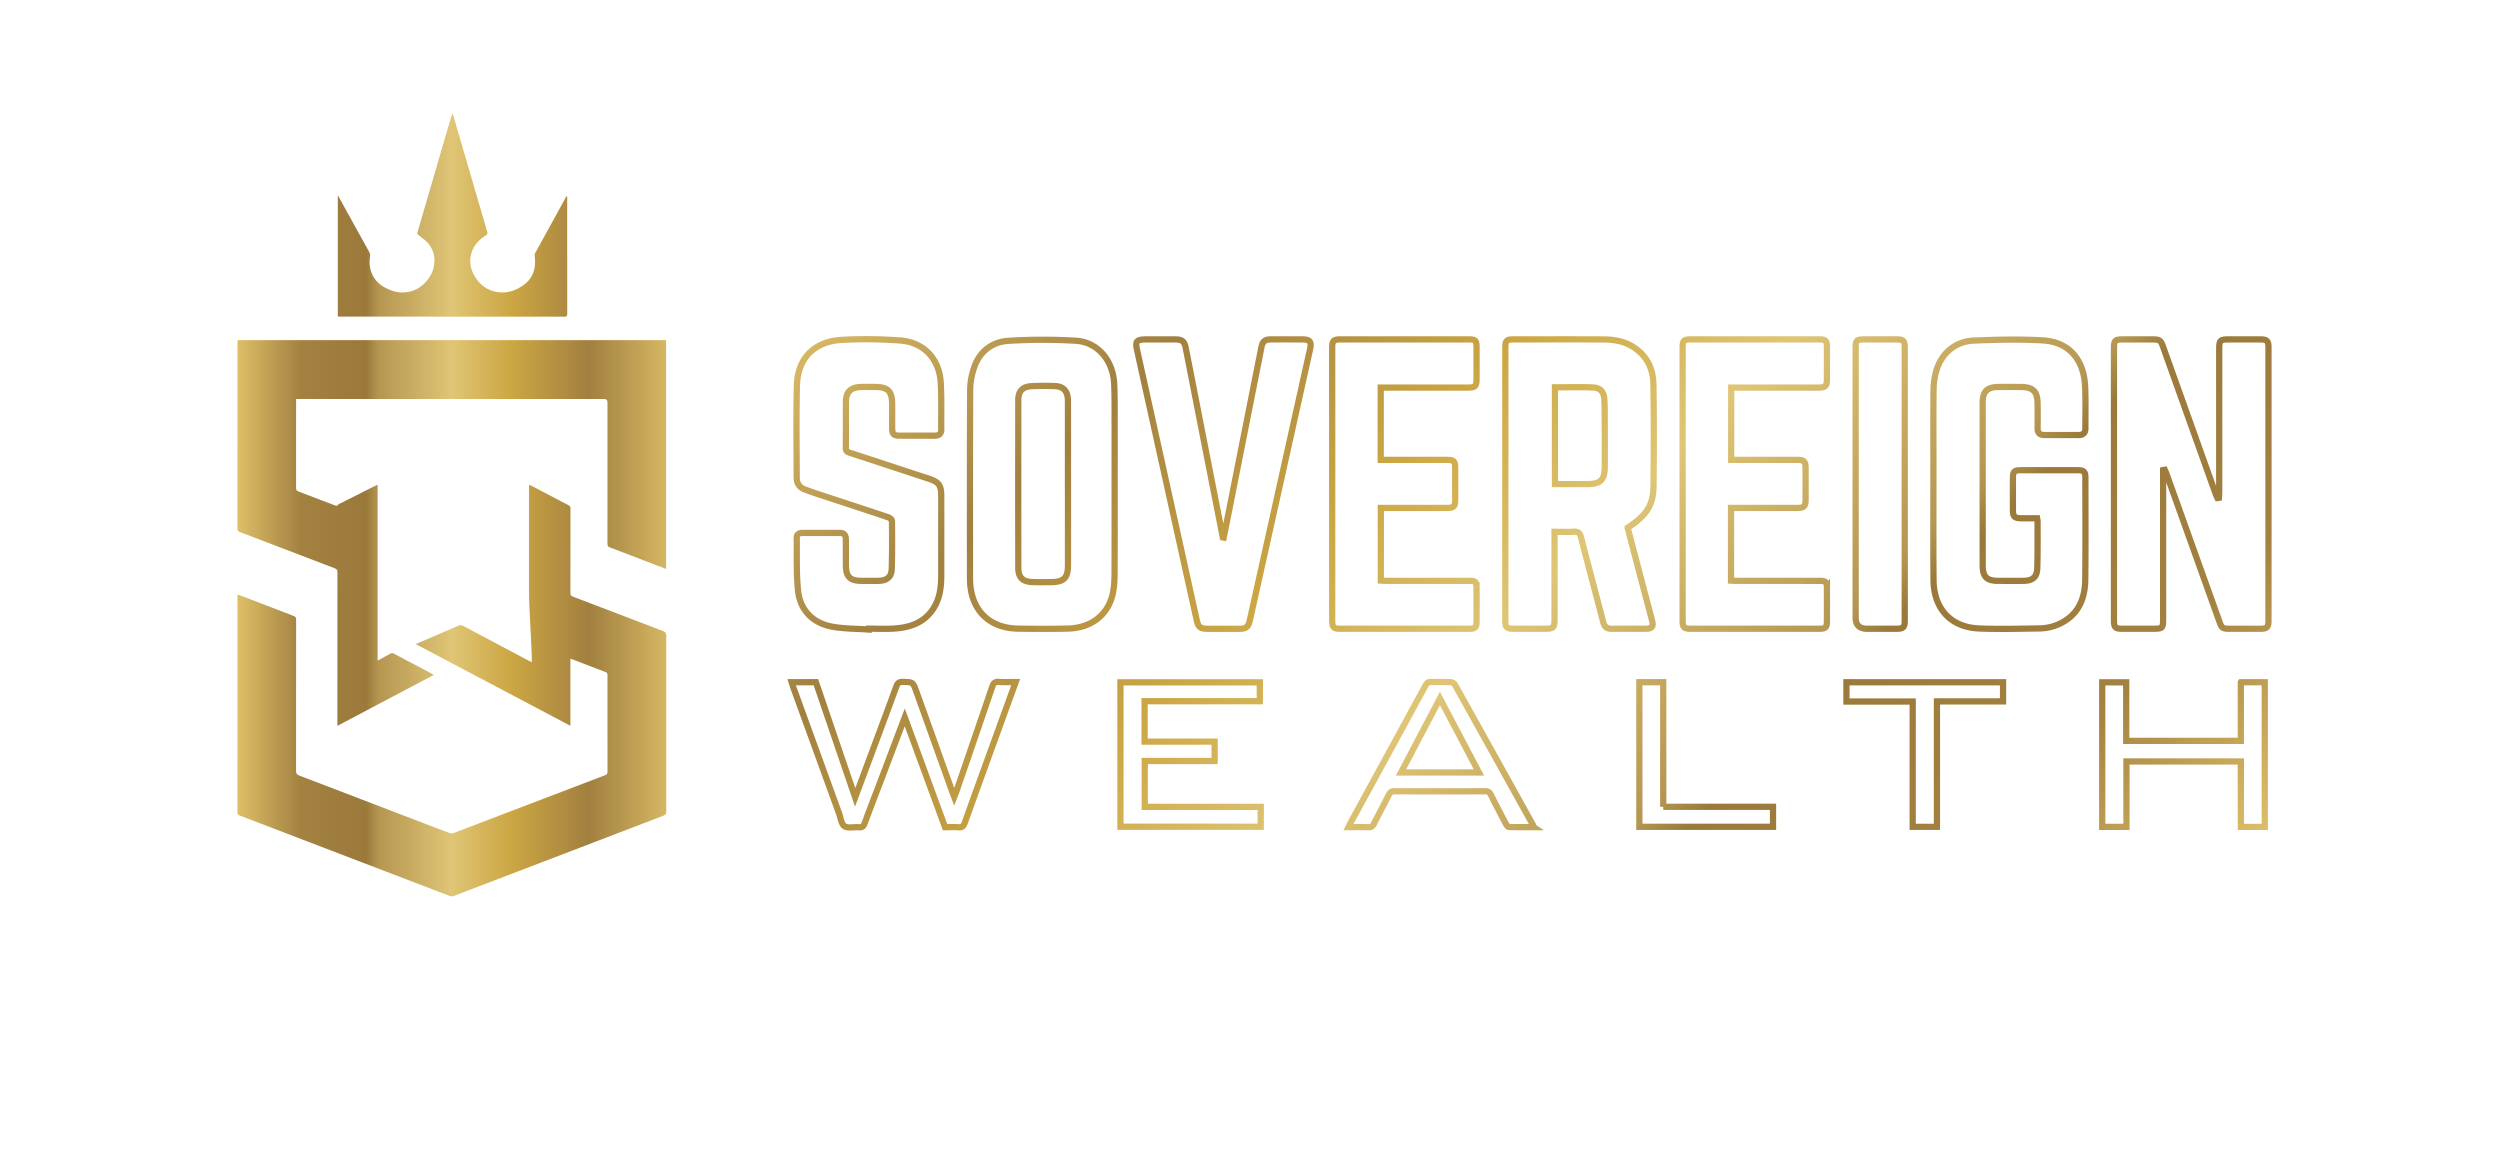
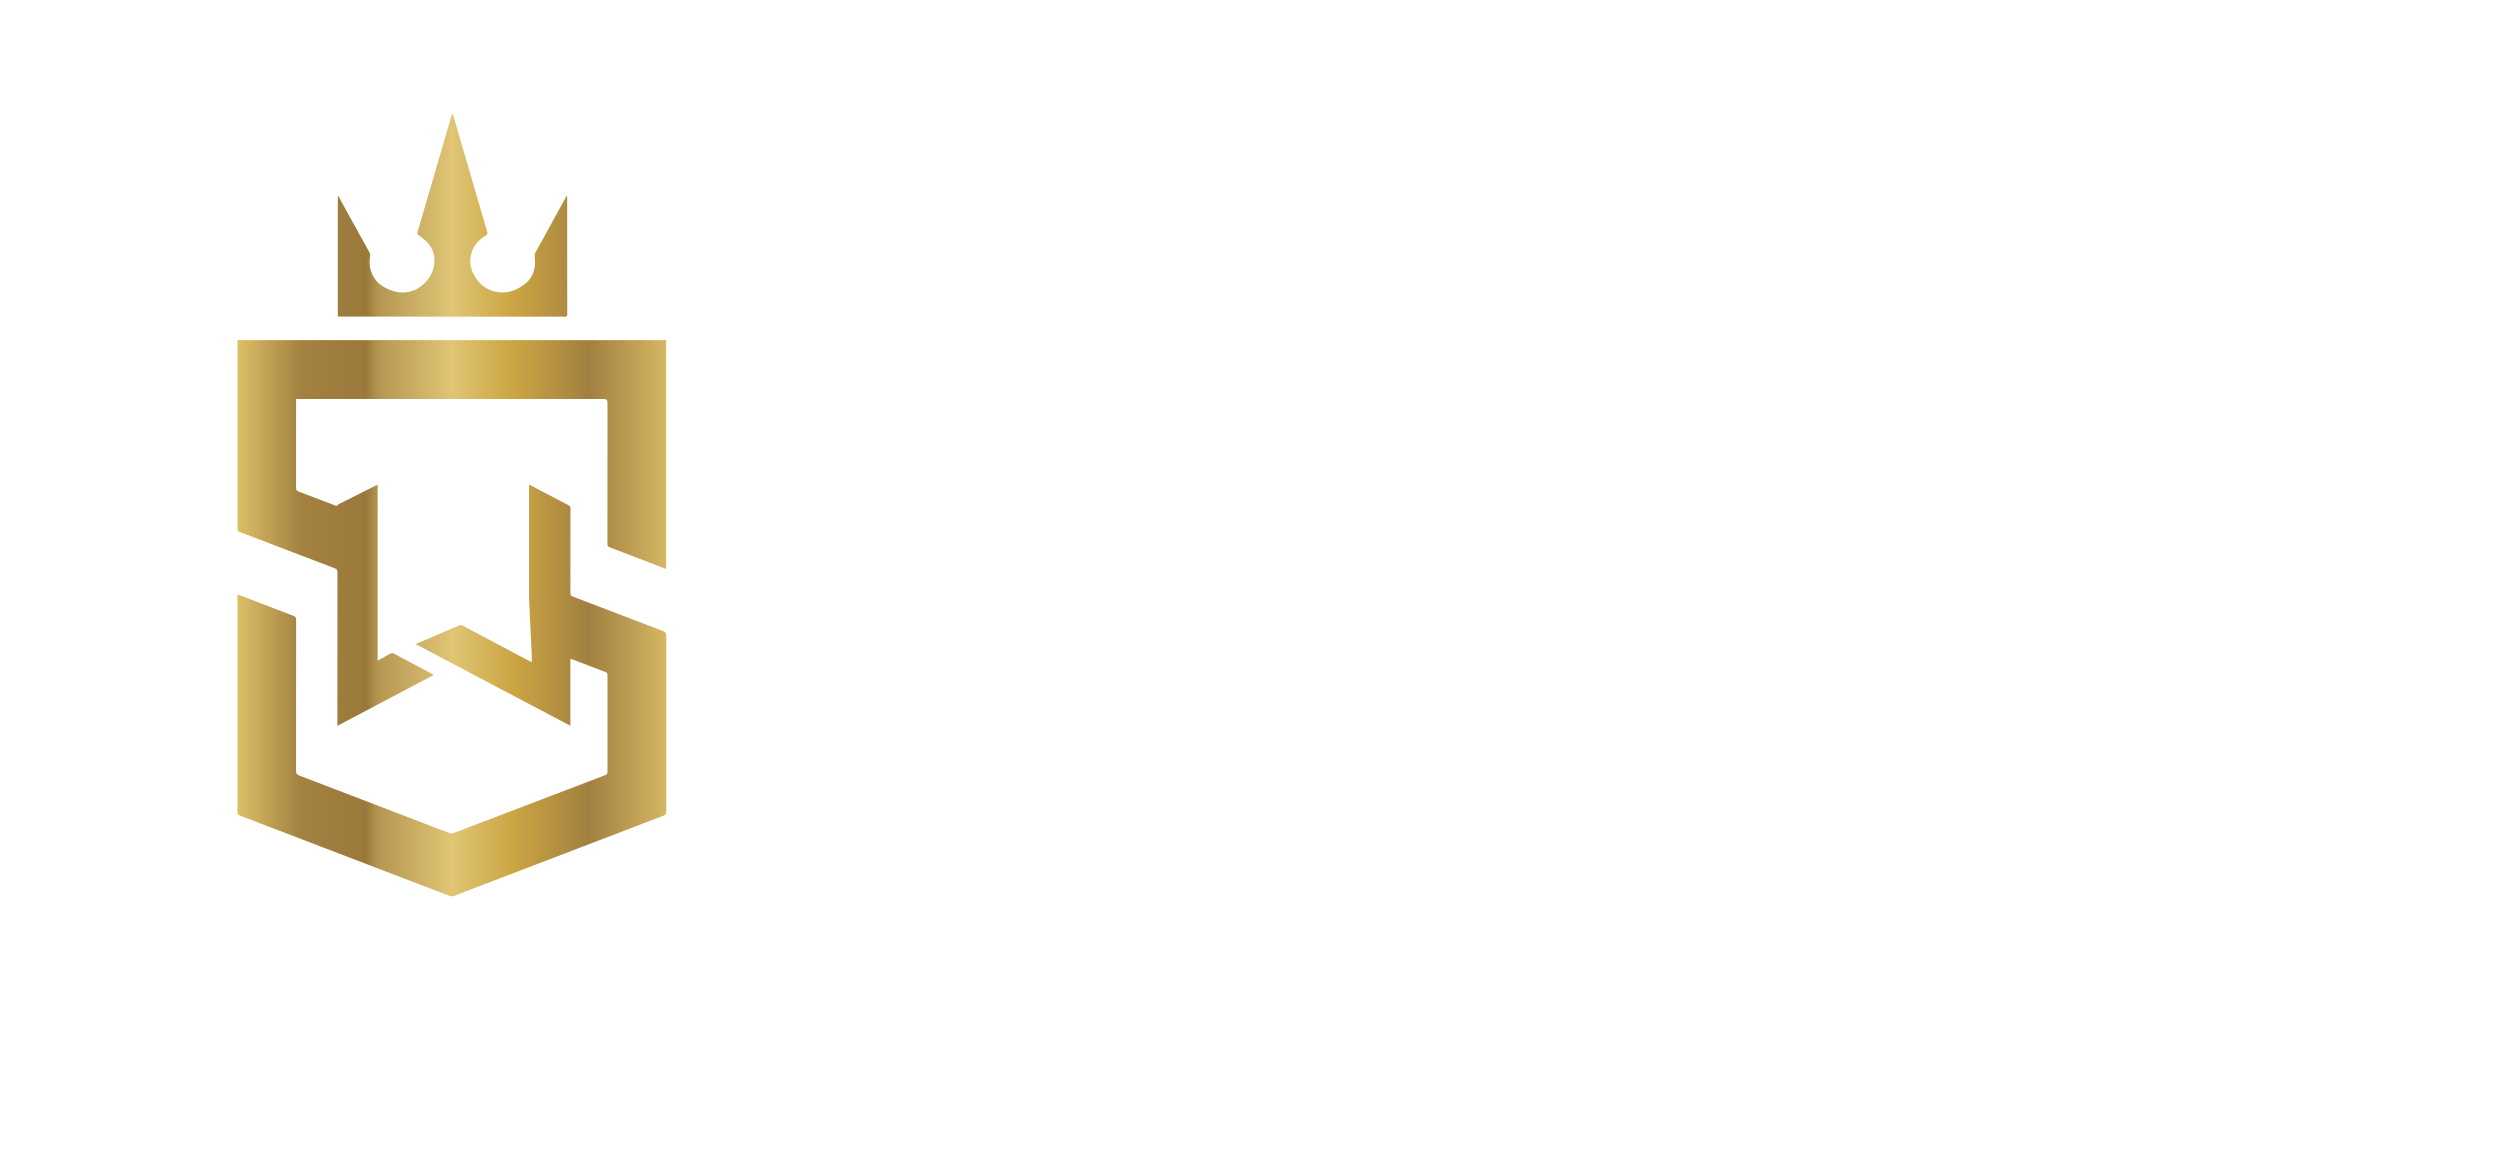
<svg xmlns="http://www.w3.org/2000/svg" xmlns:xlink="http://www.w3.org/1999/xlink" viewBox="0 0 2000 923.8">
  <defs>
    <linearGradient id="a" x1="189.94" y1="403.97" x2="533.05" y2="403.97" gradientUnits="userSpaceOnUse">
      <stop offset="0" stop-color="#ddbf67" />
      <stop offset=".15" stop-color="#a28141" />
      <stop offset=".3" stop-color="#9a793a" />
      <stop offset=".33" stop-color="#b69752" />
      <stop offset=".5" stop-color="#dfc575" />
      <stop offset=".64" stop-color="#cca643" />
      <stop offset=".82" stop-color="#a18040" />
      <stop offset="1" stop-color="#d5b763" />
    </linearGradient>
    <linearGradient id="b" x1="1627.99" y1="850.35" x2="852.01" y2="74.37" xlink:href="#a" />
  </defs>
  <path d="M456.35 527.08c.64.14.94.17 1.21.27 9.03 3.47 18.05 6.98 27.1 10.39 1.33.5 1.32 1.36 1.32 2.43 0 25.8-.02 51.59.02 77.39 0 1.39-.45 2.03-1.74 2.52-16.95 6.44-33.88 12.93-50.82 19.41-23.53 9-47.05 18.01-70.61 26.96-.91.35-2.18.35-3.09.02-6.91-2.54-13.77-5.21-20.64-7.85-33.24-12.75-66.46-25.53-99.73-38.2-2.06-.79-2.54-1.76-2.53-3.8.06-40.31.03-80.63.08-120.94 0-1.59-.45-2.33-1.95-2.91-14.17-5.39-28.3-10.86-42.45-16.3-.77-.29-1.55-.53-2.54-.85V580.13c0 23.24.02 46.47-.04 69.71 0 1.47.46 2.08 1.82 2.59 9 3.38 17.96 6.87 26.94 10.31 47.05 18.04 94.1 36.08 141.17 54.06.9.34 2.16.35 3.05 0 55.93-21.39 111.84-42.84 167.77-64.22 1.76-.67 2.35-1.46 2.34-3.37-.06-46.84-.06-93.68 0-140.52 0-2.16-.59-3.1-2.67-3.89-24.02-9.1-47.98-18.34-71.98-27.48-1.59-.61-2.05-1.36-2.05-3.02.06-22.44.04-44.89.05-67.33 0-1.16-.1-2.03-1.34-2.67-10.05-5.22-20.07-10.52-30.1-15.79-.46-.24-.96-.4-1.69-.69v84.23c0 3.66.01 7.32.18 10.97.62 13.58 1.32 27.16 1.97 40.74.09 1.92.01 3.86.01 5.99-.9-.44-1.72-.81-2.51-1.23-17.5-9.26-35.01-18.51-52.48-27.83-1.34-.72-2.41-.71-3.75-.11-5.06 2.25-10.16 4.41-15.25 6.59-6.2 2.67-12.4 5.33-18.88 8.11 41.32 21.82 82.4 43.5 123.77 65.35v-53.59Zm76.54-71.88V272.09H190.07c-.03.71-.08 1.31-.08 1.9 0 49.7 0 99.41-.04 149.11 0 1.4.46 1.97 1.75 2.46 25.36 9.66 50.69 19.39 76.06 29.05 1.6.61 2.19 1.34 2.19 3.11-.06 40.13-.04 80.26-.04 120.38v2.58c25.92-13.7 51.44-27.19 77.07-40.73-.34-.3-.42-.4-.53-.46-10.6-5.63-21.19-11.27-31.82-16.84-.55-.29-1.54-.16-2.13.15-2.86 1.5-5.65 3.13-8.46 4.71-.5.28-1.03.5-1.91.92V387.84c-.74.29-1.19.42-1.61.63-9.8 4.92-19.6 9.83-29.38 14.78-.64.32-1.13.95-1.83 1.56-.24-.08-.69-.24-1.14-.41-9.78-3.74-19.54-7.5-29.34-11.18-1.48-.56-1.99-1.27-1.98-2.89.06-22.93.04-45.86.04-68.79v-2.34h246.45q2.65 0 2.65 2.65c0 37.75 0 75.5-.03 113.25 0 1.5.41 2.25 1.87 2.79 9.45 3.56 18.87 7.22 28.3 10.85 5.5 2.11 11 4.22 16.77 6.43Zm-262.66-202c.73.04 1.27.09 1.81.09 59.89 0 119.78 0 179.67.04 1.57 0 2.08-.37 2.08-2.02-.05-30.98-.04-61.96-.04-92.94 0-.5-.09-1-.17-1.89-.45.65-.67.93-.84 1.23-8.26 14.99-16.53 29.98-24.75 45-.31.56-.31 1.38-.23 2.06 1.14 8.99-.75 17-8.21 22.73-7 5.37-14.94 7.87-23.82 5.73-5.98-1.44-10.77-4.82-14.36-9.77-4.51-6.22-6.45-13.1-4.33-20.7 1.79-6.44 6.07-11.02 11.65-14.45 1.16-.72 1.53-1.31 1.11-2.74-8.72-29.75-17.37-59.52-26.04-89.28-.53-1.82-1.09-3.62-1.64-5.44-.67.95-.95 1.86-1.21 2.77-8.97 30.76-17.94 61.51-26.94 92.26-.32 1.09 0 1.55.86 2.21 2.55 1.96 5.23 3.85 7.37 6.22 3.96 4.38 5.74 9.73 5.32 15.65-.43 6.12-2.93 11.4-7.1 15.85-4.95 5.28-11.11 8.13-18.33 8.17-5.06.03-9.84-1.57-14.28-3.99-8.6-4.68-13.06-13.47-11.94-23.21.18-1.61.67-3.17-.31-4.91-8.09-14.46-16.06-28.99-24.06-43.5-.3-.55-.61-1.09-.92-1.63-.11.05-.22.09-.33.14v96.31Z" style="fill:url(#a);stroke:url(#linear-gradient-2);stroke-miterlimit:10;stroke-width:5px" />
-   <path d="M1814.77 277.6c.01 73.15.01 146.31 0 219.45 0 4.63-1.35 5.94-6.01 5.96-8.26.02-16.52.01-24.79 0-6.04 0-6.52-.34-8.6-6.16-13.97-39.03-27.95-78.07-41.94-117.1-.49-1.34-1.12-2.63-1.67-3.95-.42.07-.85.15-1.26.24v4.36c0 38.32 0 76.63-.01 114.95 0 7.14-.53 7.65-7.74 7.65-8.26 0-16.51.01-24.78 0-5.75 0-6.79-.98-6.79-6.73-.02-32.9-.01-65.8-.01-98.69V279.14c0-6.91.7-7.61 7.45-7.61 7.87 0 15.74-.01 23.62 0 5.39.01 6.35.68 8.17 5.75 12.36 34.56 24.7 69.11 37.07 103.67 1.68 4.73 3.37 9.46 5.08 14.18.41 1.12.97 2.19 1.47 3.28l1.1-.15c.08-1.43.23-2.85.24-4.28.01-38.32 0-76.63.01-114.95 0-6.72.8-7.51 7.54-7.51 8.52 0 17.04-.01 25.56 0 4.96.01 6.29 1.26 6.29 6.07Zm-512.64 144.66c4.16 15.83 8.34 31.75 12.53 47.66 2.32 8.84 4.68 17.67 6.98 26.52 1.25 4.79-.02 6.51-4.99 6.54-9.04.07-18.07-.07-27.1.06-4.03.06-6.04-1.65-7.04-5.55-5.85-22.56-11.94-45.05-17.69-67.64-.92-3.63-2.4-4.73-5.99-4.48-4.85.33-9.76.08-15.2.08v4.76c0 21.8 0 43.6-.01 65.4 0 6.37-1.03 7.38-7.39 7.38-8.25.01-16.51.01-24.78 0-6.35 0-7.19-.81-7.19-7.04V278.48c0-6.1.86-6.97 6.86-6.97 23.87 0 47.75-.08 71.62.04 8.05.05 15.98 1.25 23.04 5.52 11.26 6.8 16.72 17.35 16.94 29.99.46 27.6.43 55.2.05 82.8-.21 14.46-6.02 22.75-20.64 32.39Zm-18.33-81.67c-.03-7.08.07-14.19-.32-21.25-.31-5.71-3.25-9.1-8.91-9.36-10.13-.45-20.29-.12-30.61-.12v77.41c8.96 0 17.6.04 26.23-.01 10.31-.05 13.57-3.36 13.61-13.8.04-10.95.04-21.91 0-32.86Zm378.75 35.59c-15.49-.02-30.98-.02-46.47 0-4.51.01-5.7 1.21-5.73 5.76-.04 8.78-.03 17.55 0 26.33.02 5 1.37 6.29 6.57 6.34 4.23.05 8.47.01 12.79.01.17.98.36 1.6.35 2.22-.03 12.64.14 25.28-.25 37.91-.22 6.92-3.81 9.83-10.79 9.91-6.84.07-13.67.02-20.52.01-9.1-.01-12.33-3.17-12.34-12.36-.03-43.48-.03-86.95 0-130.43.01-8.69 3.49-12.14 12.26-12.28 6.06-.09 12.14-.04 18.2-.01 9.81.04 13.33 3.47 13.46 13.23.09 6.58.08 13.16.01 19.74-.04 3.74 1.72 5.47 5.38 5.47 9.16 0 18.33.01 27.49 0 3.41-.01 5.36-1.62 5.35-5.16-.03-11.22.3-22.46-.21-33.66-.94-21.2-12.53-35.7-33.98-36.91-18.36-1.03-36.86-.62-55.25.17-14.74.63-25.92 10.33-29.92 24.53a58.207 58.207 0 0 0-2.12 14.85c-.23 20.5-.1 41.02-.1 61.53.01 30.19-.16 60.38.09 90.57.19 23.12 13.86 37.9 36.42 38.82 16.1.66 32.25.19 48.39-.03 7.05-.1 13.82-2.07 19.85-5.75 12.45-7.59 16.56-19.74 16.72-33.35.31-27.21.12-54.44.11-81.66-.01-4.5-1.3-5.78-5.75-5.79Zm-770.89 82.57c-.03 5.38-.3 10.89-1.44 16.12-3.74 17.24-17.33 27.66-36.39 28.02-13.16.26-26.33.24-39.48.02-22.72-.38-37.09-14.41-38.27-37.08-.08-1.54-.08-3.1-.08-4.64-.01-49.78-.13-99.56.15-149.33.03-6.3 1.36-12.89 3.52-18.82 4.54-12.42 14.5-19.62 27.25-20.4 17.84-1.08 35.83-1.08 53.66-.06 17.49 1.01 29.92 15.68 30.77 34.52.5 11.07.32 22.17.35 33.26.04 15.74.01 31.47.01 47.2 0 23.73.08 47.46-.06 71.19Zm-37.28-71.44h-.02c0-22.3.05-44.61-.02-66.9-.03-7.3-3.52-11.28-10.2-11.53-6.31-.24-12.65-.26-18.96.07-7.14.36-10.54 4-10.54 11.15-.06 44.74-.07 89.47.01 134.21.01 7.63 3.45 11.02 11.15 11.33 5.02.21 10.06.09 15.09.06 10.18-.06 13.48-3.33 13.49-13.42.02-21.67.01-43.33.01-64.98Zm-111.47-4.38c-21.05-6.93-42.09-13.89-63.17-20.75-2.11-.68-3.1-1.51-3.08-3.96.14-12.26.01-24.52.09-36.78.06-7.83 3.75-11.55 11.65-11.83 4-.14 8-.06 12-.03 9.84.06 13.2 3.39 13.32 13.31.08 6.71-.04 13.43.04 20.13.05 4.11 1.32 5.45 5.29 5.49 9.55.07 19.11 0 28.66.03 3.45.01 5.33-1.45 5.3-5.07-.11-12.26.25-24.53-.37-36.77-.99-19.51-13.43-32.96-32.69-34.33-15.53-1.11-31.24-1.34-46.79-.44-21.8 1.26-35.06 14.85-35.61 36.26-.64 24.63-.22 49.29-.19 73.94.01 4.56 2.23 7.84 6.61 9.47 2.78 1.03 5.56 2.07 8.37 3 19.33 6.37 38.69 12.67 58 19.13 1.3.43 3.22 1.88 3.23 2.87.14 12.9.23 25.8-.19 38.69-.2 6.23-3.83 9.17-10.13 9.36-4.64.12-9.28.03-13.93.03-9.31-.02-12.53-3.21-12.6-12.58-.04-6.84.02-13.68-.03-20.52-.02-3.07-1.1-5.25-4.73-5.24-10.07.04-20.14.01-30.21.02-2.58.01-4.4 1.28-4.36 3.88.19 14.17-.4 28.44 1.08 42.5 1.64 15.44 11.96 25.85 27.33 28.61 9.57 1.72 19.48 1.59 29.23 2.29.02-.24.03-.48.05-.71 6.71 0 13.45.34 20.13-.07 13.31-.84 25.06-5 32.27-17.32 4.6-7.84 5.53-16.5 5.52-25.38-.01-21.16.02-42.32 0-63.48-.01-8.48-1.96-11.09-10.11-13.77Zm438.32 87.93c-.02-5.53-.69-6.18-6.31-6.18-21.95-.01-43.88 0-65.82-.01-1.49 0-2.97-.12-4.43-.2v-58.12h4.48c16.27 0 32.52.01 48.79-.02 4.93-.01 6.18-1.27 6.2-6.18.04-8.63.03-17.28 0-25.92-.02-5.19-1.18-6.32-6.43-6.33-16.13-.02-32.26-.01-48.4-.01h-4.73v-57.81h4.84c21.69 0 43.37.01 65.05 0 5.64-.01 6.75-1.16 6.78-6.82.02-8.52.02-17.03-.01-25.54-.02-5.35-.92-6.22-6.36-6.22h-102.6c-5.36 0-6.5 1.15-6.51 6.62-.01 16.51 0 33.02 0 49.53v168.34c0 5.66 1.06 6.98 5.73 6.98 34.72.02 69.44.02 104.15 0 4.42 0 5.56-1.09 5.58-5.42.05-8.9.04-17.81.01-26.71Zm280.31.06c-.01-5.52-.73-6.24-6.29-6.24-21.95-.01-43.89 0-65.83-.01-1.5 0-2.98-.12-4.6-.2v-58.12h4.67c16.14 0 32.27.01 48.41-.01 5.37-.01 6.56-1.22 6.57-6.64.02-8.39.03-16.77 0-25.16-.01-5.41-1.23-6.63-6.57-6.64-16.13-.02-32.27-.01-48.41-.01h-4.52v-57.81h4.92c21.69 0 43.37.02 65.06-.01 5.35 0 6.59-1.27 6.6-6.63.03-8.25.01-16.51.01-24.77-.01-6.43-.73-7.17-7.01-7.17h-101.46c-6.07 0-6.98.89-6.98 6.86v95.61c0 40.9-.01 81.8 0 122.7.01 5.21 1.16 6.32 6.36 6.32 34.33.01 68.67.01 103 0 5.03 0 6.07-1.05 6.08-6.15.02-8.64.03-17.29 0-25.93Zm-419.09-199.39c-8.64-.04-17.3-.04-25.94 0-4.55.02-6.45 1.62-7.36 6.23-7.75 39.04-15.47 78.09-23.21 117.13-2.32 11.73-4.66 23.47-6.99 35.19l-.66-.12c-5.45-27.8-10.92-55.6-16.36-83.4-4.45-22.76-8.87-45.52-13.35-68.27-1.04-5.33-2.93-6.76-8.56-6.76-7.75-.01-15.49 0-23.23 0s-8.69 1.53-7.08 8.76c10.2 46.15 20.4 92.3 30.59 138.46 5.69 25.79 11.38 51.57 17.08 77.35 1.25 5.65 2.9 6.92 8.84 6.92 8.52.01 17.03.02 25.55 0 5.03-.01 6.93-1.52 8.04-6.5 16.12-72.54 32.24-145.09 48.35-217.63 1.18-5.3-.38-7.31-5.69-7.34Zm474.81-.01c-8.26-.01-16.52 0-24.79 0-7.54 0-7.95.39-7.95 7.78v214.77q0 8.93 9.13 8.93c7.87 0 15.74.01 23.62 0 5.3-.01 6.51-1.09 6.52-6.24.01-73 .01-146.01 0-219.02-.01-5.13-1.22-6.22-6.53-6.23ZM799.08 545.51c-2.98-.2-4.26.86-5.21 3.64-9.52 28.04-19.18 56.04-28.8 84.04-.43 1.27-.98 2.49-1.7 4.33-.64-1.68-1.01-2.64-1.36-3.6-9.65-26.91-19.29-53.82-28.95-80.72-2.74-7.62-2.75-7.47-10.81-7.67-2.96-.07-4.21.91-5.21 3.66-5.55 15.38-11.31 30.68-17.01 46.02-5.2 13.96-10.4 27.92-15.91 42.69-10.64-31.22-21.02-61.67-31.4-92.13h-19.39c.45 1.45.77 2.66 1.21 3.84 12.21 33.65 24.43 67.3 36.65 100.94 1.32 3.63 1.79 8.63 4.41 10.4 2.79 1.88 7.68.46 11.62.86 2.8.28 3.7-1.02 4.55-3.36 3.96-10.75 8.11-21.44 12.18-32.15 6.53-17.21 13.04-34.41 19.86-52.4 10.91 29.71 21.54 58.69 32.24 87.85 3.58 0 7.08-.22 10.53.06 2.93.24 4.21-.76 5.22-3.57 9.32-26.07 18.8-52.08 28.24-78.11 4.11-11.35 8.23-22.71 12.52-34.51-4.8 0-9.16.21-13.49-.08Zm116.7 100v-36.72h55.93V593.3h-56.03v-32.33h92.18v-15.12h-111.5V661.4h112.23v-15.89h-92.81Zm876.9-99.72v46.91h-91.71v-46.83h-19.19v115.61h19.39v-52.29h91.52v52.33h19.13V545.78h-19.13ZM1226.89 661.7c-6.72 0-13.22.09-19.72-.11-.86-.03-1.92-1.47-2.46-2.48-4.09-7.75-8.14-15.51-12.04-23.35-.99-1.98-2.16-2.75-4.44-2.74-24.26.08-48.52.09-72.78-.01-2.3 0-3.39.84-4.37 2.79-3.87 7.7-7.99 15.29-11.83 23.02-1.06 2.12-2.22 3.06-4.67 2.95-5.11-.2-10.24-.05-15.84-.05.72-1.46 1.18-2.48 1.71-3.45 20-36.63 40.04-73.25 59.98-109.91 1.14-2.1 2.36-2.92 4.75-2.83 5.03.2 10.07-.07 15.1.15 1.24.05 3.01.93 3.58 1.96 20.92 37.45 41.74 74.96 62.56 112.46.17.31.21.7.45 1.59Zm-43.76-43.74c-10.42-19.78-20.59-39.08-31.2-59.21-10.53 20.05-20.74 39.45-31.12 59.21h62.32Zm294.02-72.15v15.43h53.01v100.23h19.39V561.11h52.89V545.8h-125.29Zm-146.57 99.64v-99.71h-19.1v115.69h106.94v-15.99h-87.84Z" style="stroke-miterlimit:10;stroke-width:5px;fill:#fff;stroke:url(#b)" />
</svg>